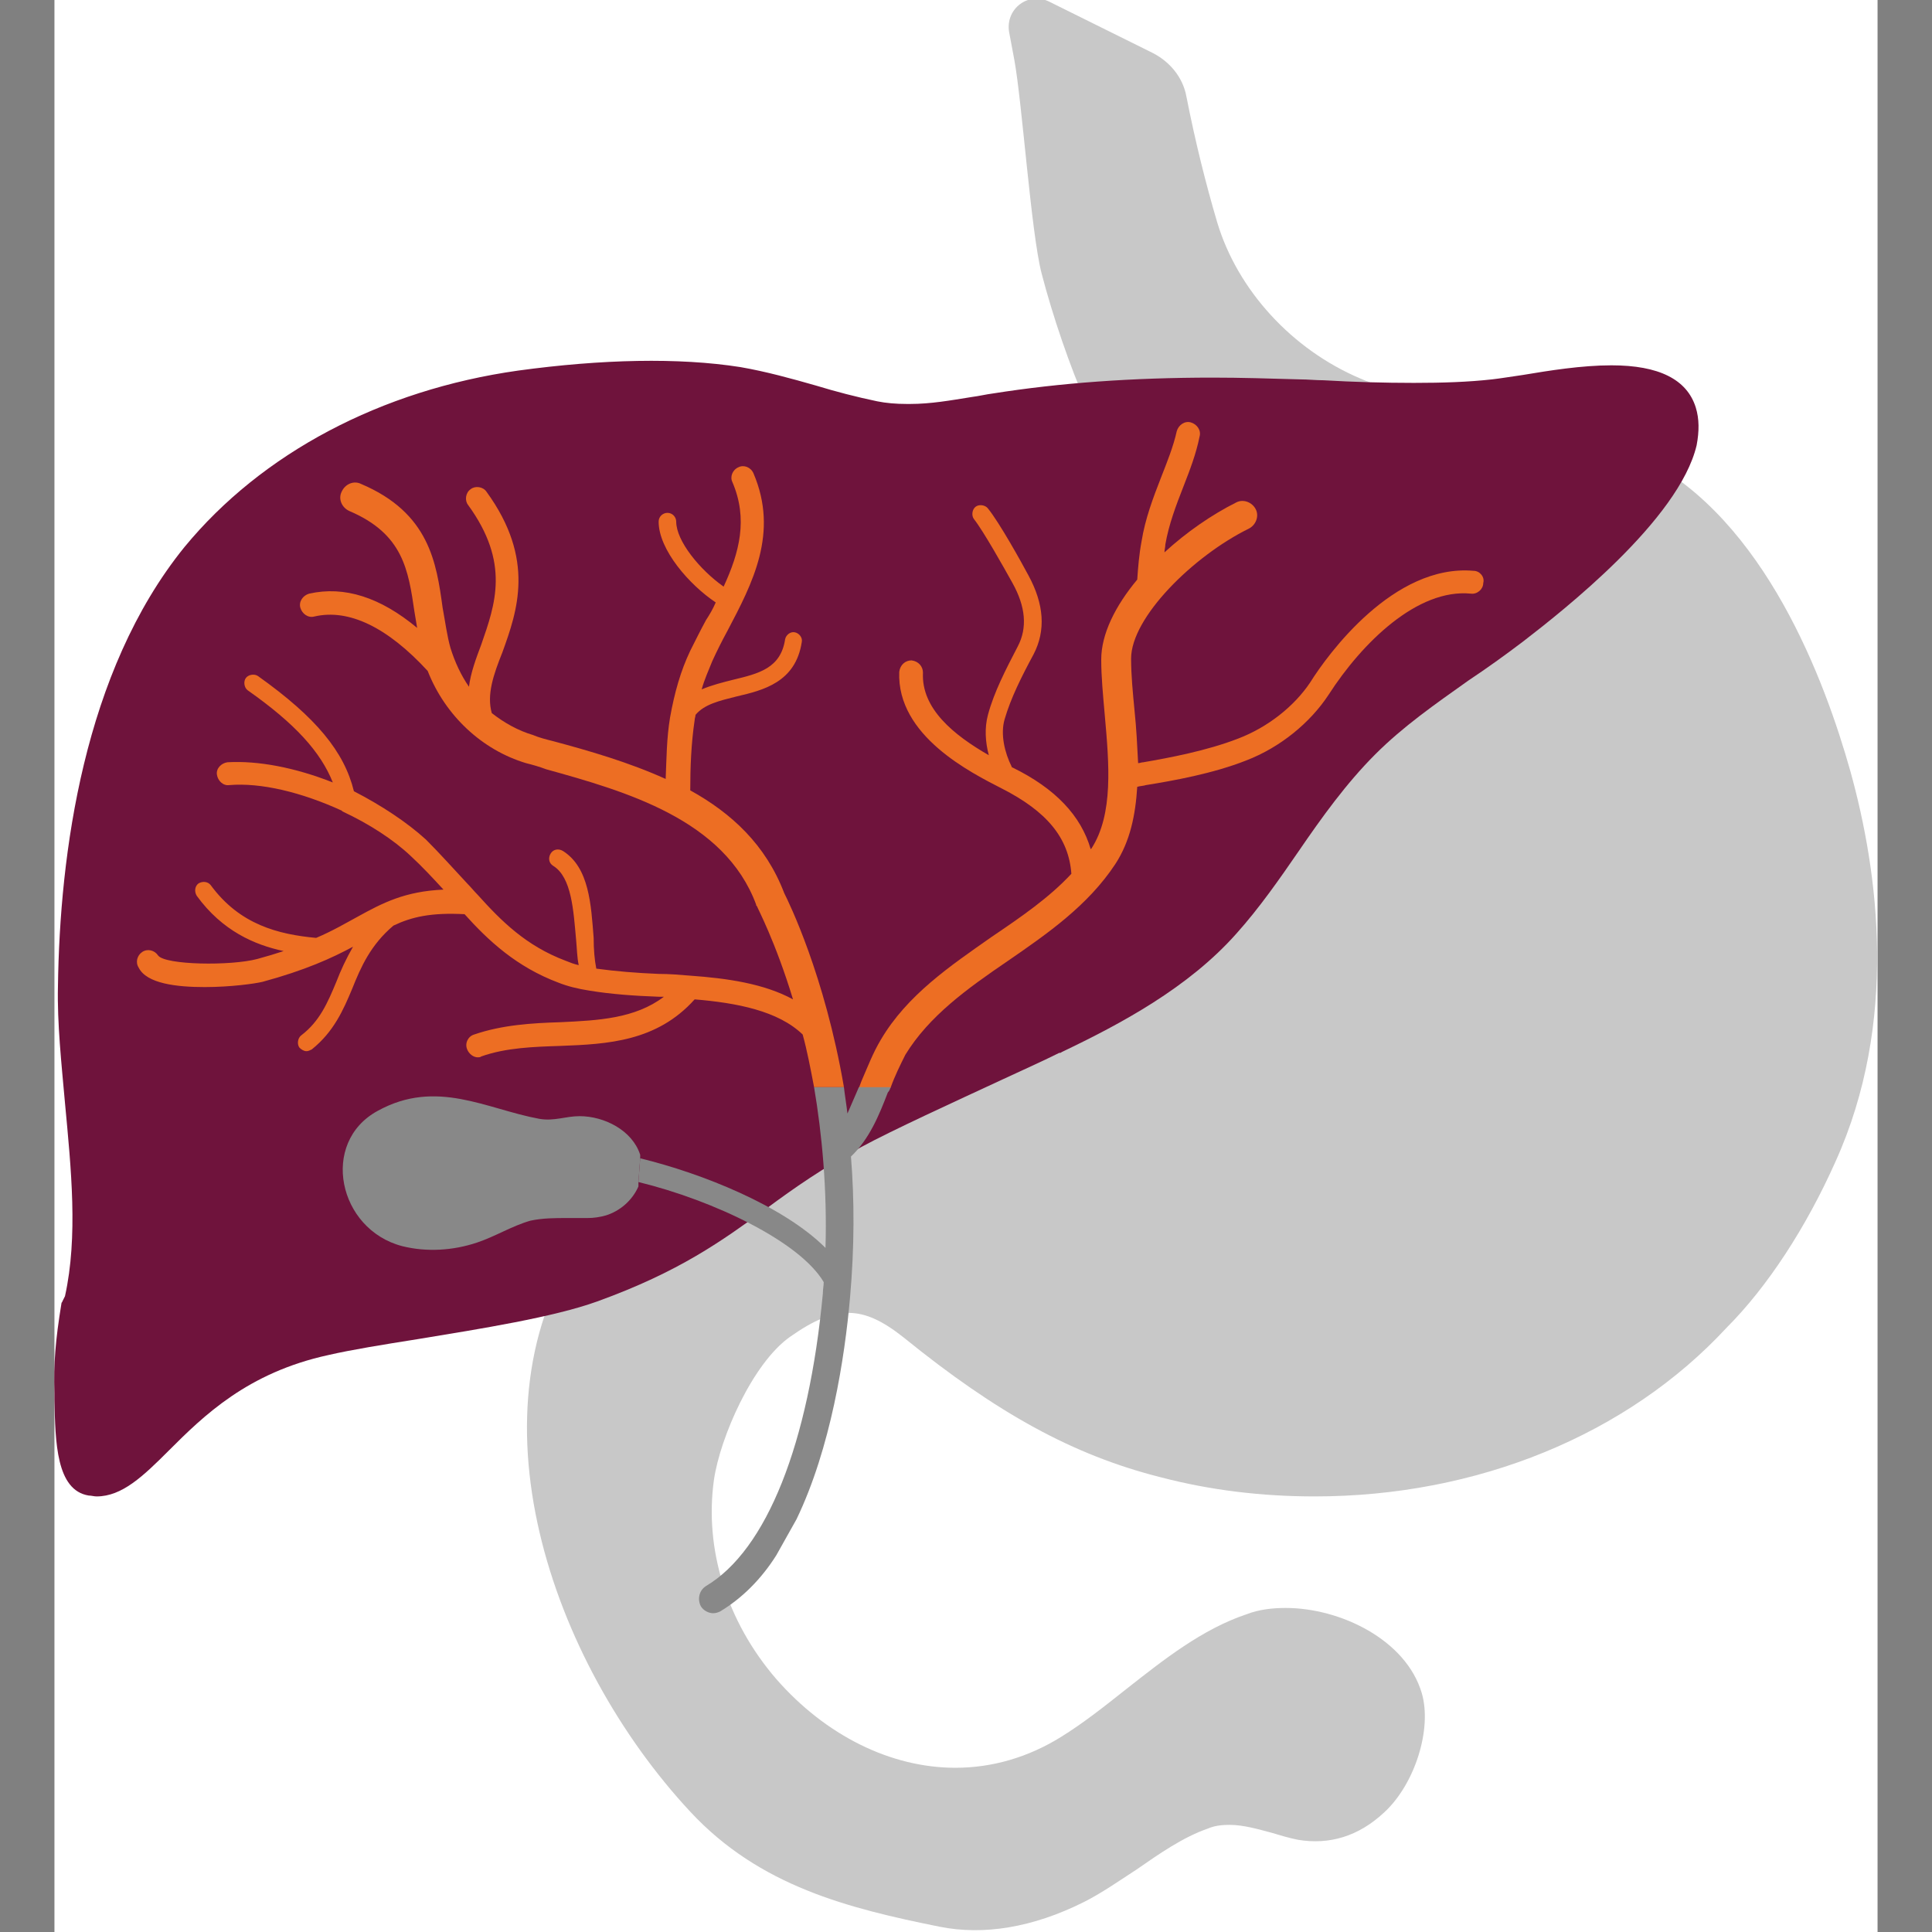
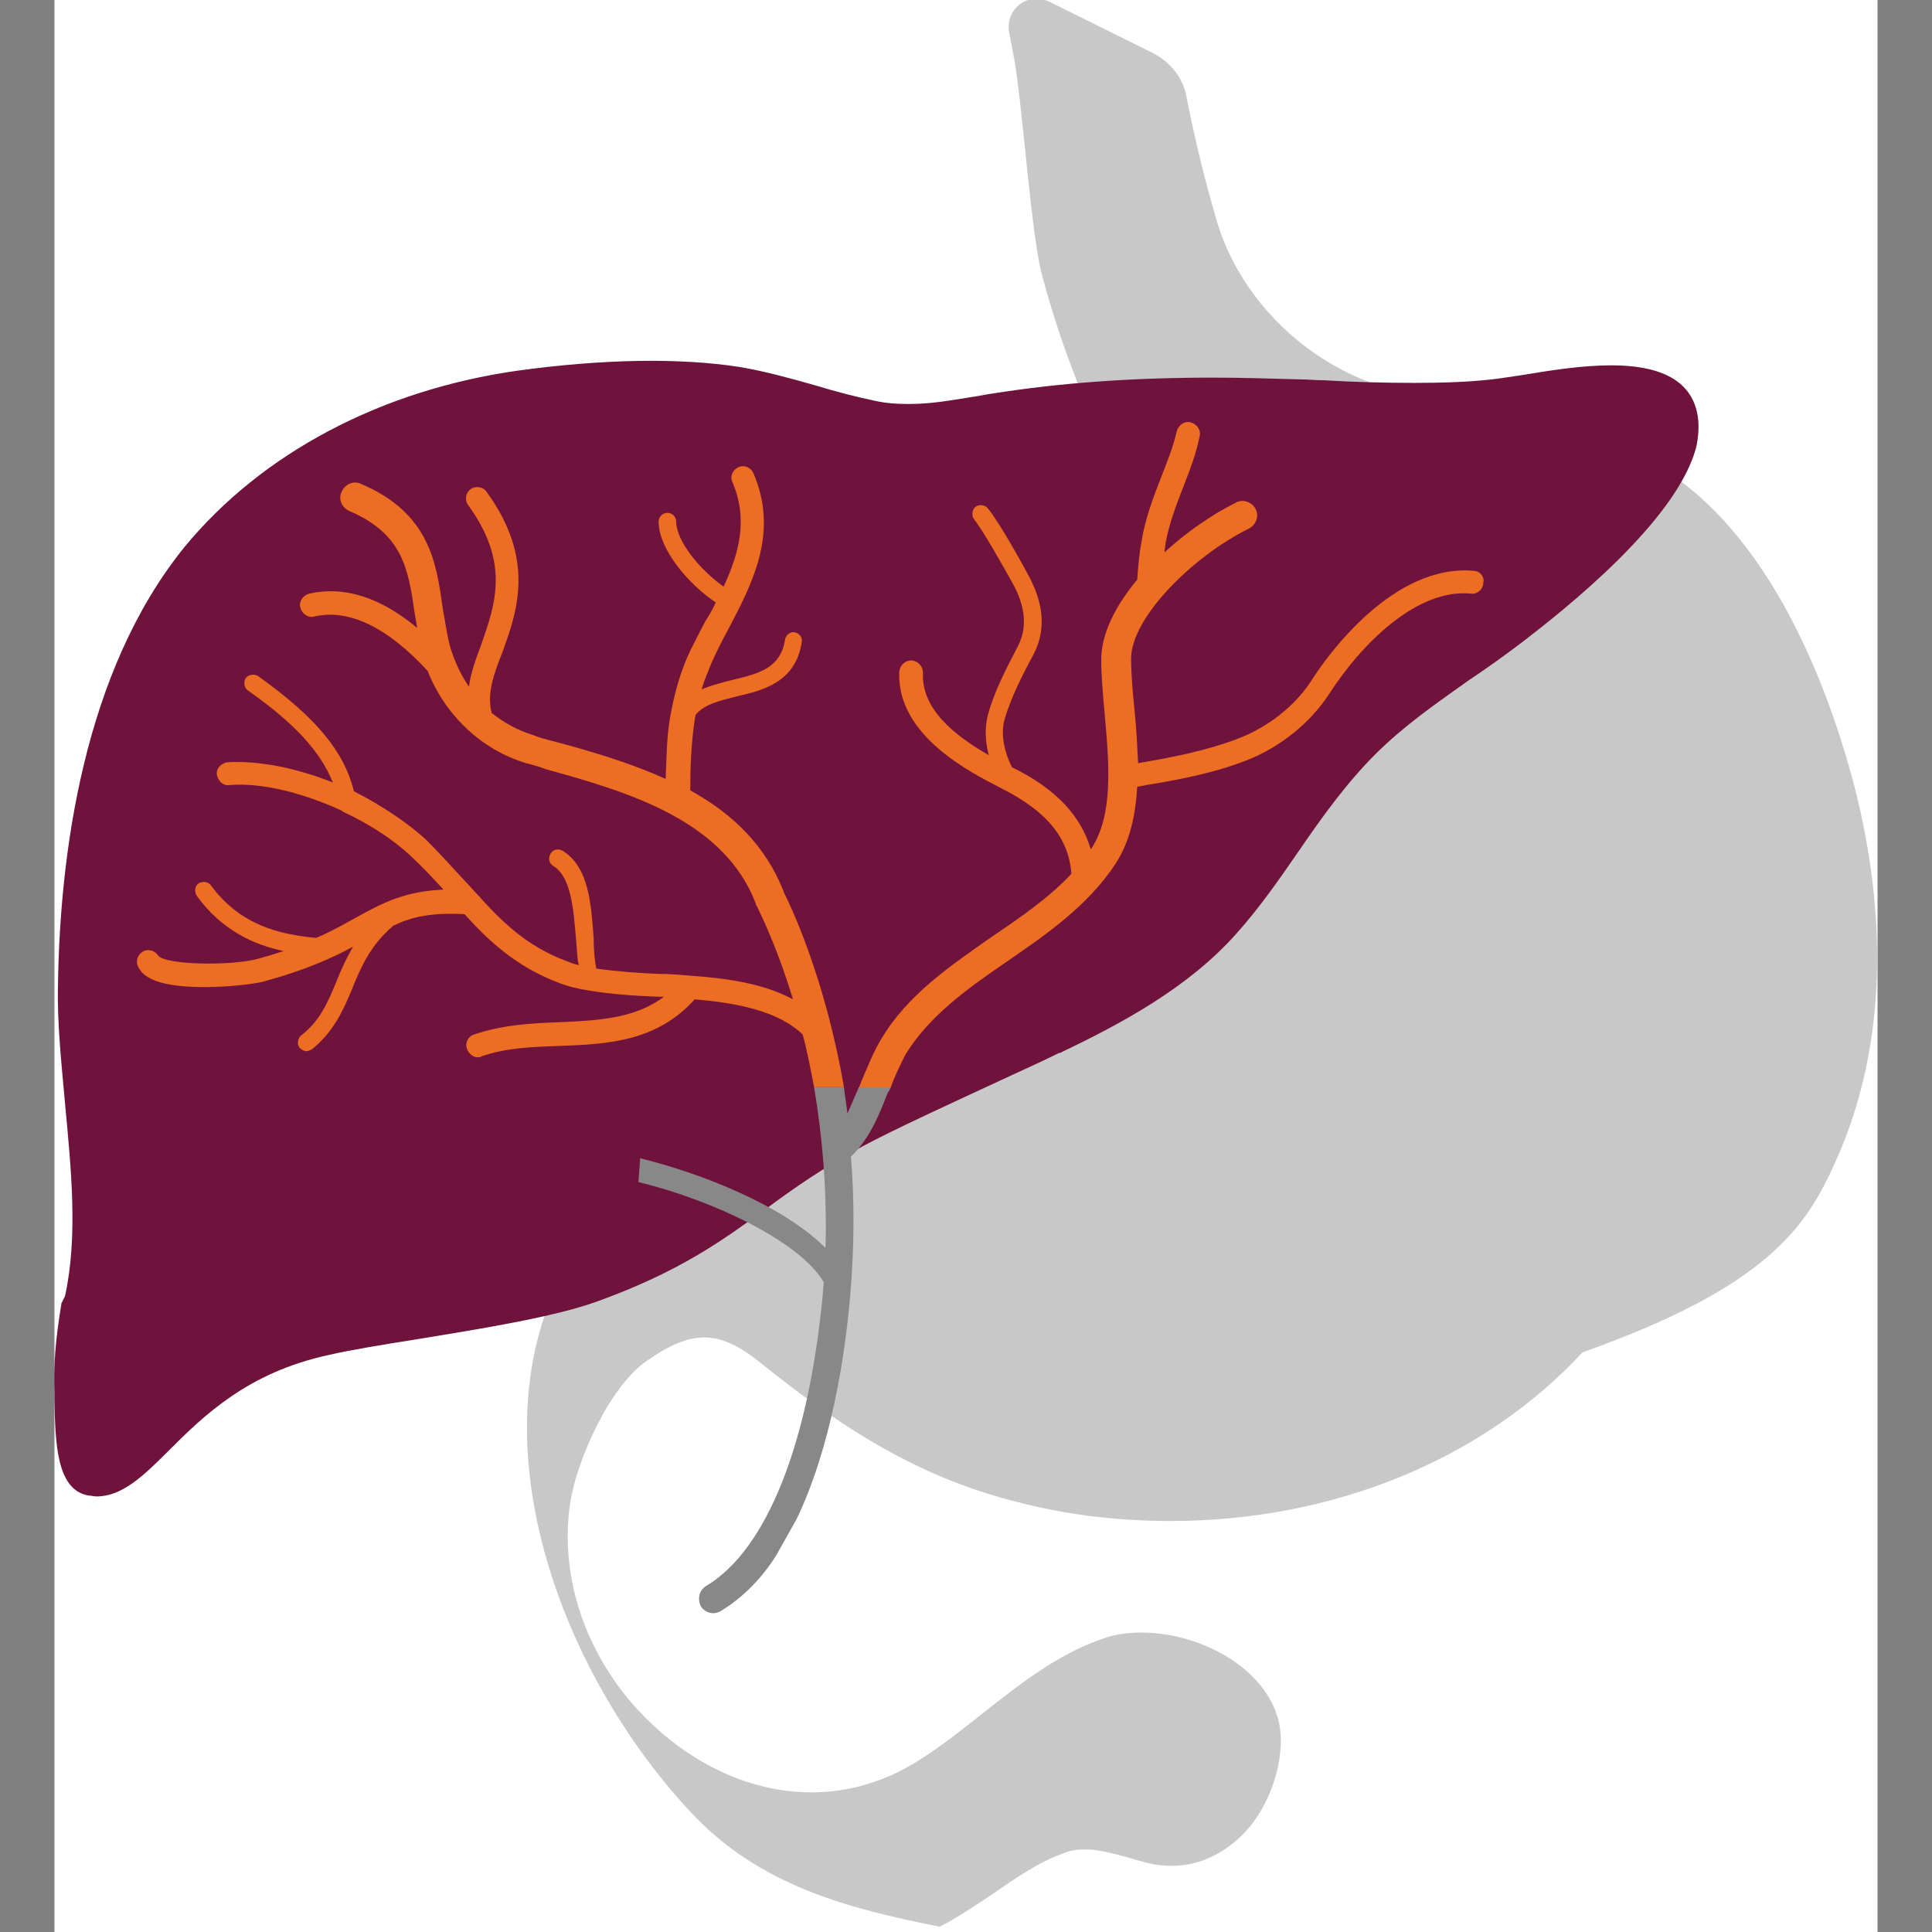
<svg xmlns="http://www.w3.org/2000/svg" version="1.1" id="Layer_2" x="0px" y="0px" viewBox="0 0 220 220" style="enable-background:new 0 0 220 220;" xml:space="preserve">
  <rect x="0" y="0" width="220" height="220" fill="#808080" stroke="none" />
  <style type="text/css">
	.st0{fill:#FFFFFF;}
	.st1{fill:#C8C8C8;}
	.st2{fill:#6F133C;}
	.st3{fill:#888888;}
	.st4{fill:#ED6E23;}
</style>
  <g>
    <rect x="6.2" y="0" class="st0" width="207.6" height="220" />
-     <path class="st1" d="M209,132.3c7.2-15.9,4.9-33,1.7-44.5c-2.9-10.3-9.7-28.6-23.5-35.6c-6.6-3.4-12.3-5.5-17.3-6.5   c-1.8-0.4-3.7-0.5-5.5-0.7c-3.1-0.2-6.3-0.5-9.5-1.9c-7.8-3.3-14-10.1-16.3-17.8c-1.3-4.4-2.5-9.2-3.5-14.3c-0.4-2.2-1.9-4-3.9-5   l-11.7-5.8c-2.4-1.2-5,0.8-4.6,3.4c0.2,1.1,0.4,2.1,0.6,3.2c0.9,4.9,1.9,19.6,3.1,24.3c1.3,5,3.2,10.5,5.1,14.9   c1.7,3.8,4.8,7.5,7.8,10.9c1.4,1.6,2.7,3.1,3.8,4.6c0.7,0.9,1.3,1.7,2,2.5c3.1,3.9,5.7,7.2,7.6,12.5c2.2,6.1,0.8,12.9-3.8,18.7   c-5.3,6.7-12.7,12.5-21.8,17.1c-11.2,5.7-22.7,10.7-33.3,14.5c-8,2.9-15.4,8.2-19.6,14.3c-13.5,19.3-3.8,48,12.2,65.2   c7.9,8.5,18,11,28.4,13.1c5,1,10.6,0.1,16.4-2.8c2-1,4-2.4,6-3.7c2.6-1.8,5.3-3.7,8.2-4.7c0.7-0.3,1.5-0.4,2.4-0.4   c1.6,0,3.3,0.5,4.8,0.9c1,0.3,2,0.6,3,0.8c3.6,0.6,6.9-0.4,9.8-3.1c3.5-3.2,5.5-9.5,4.3-13.6c-1.8-6.1-9.3-9.7-15.5-9.7   c-1.6,0-3.1,0.2-4.4,0.7c-5.1,1.7-9.5,5.2-13.7,8.5c-2.4,1.9-4.9,3.9-7.5,5.5c-3.7,2.3-7.8,3.5-12,3.5h0c-7.4,0-14.8-3.7-20.4-10.1   c-5.7-6.6-8.2-14.9-7.1-22.7c0.7-4.8,4.4-13.3,8.7-16.3c2.7-1.9,4.7-2.7,6.6-2.7c2,0,3.9,0.9,6.3,2.8c10.6,8.6,19.3,13.4,29.2,15.9   c5.7,1.5,11.6,2.2,17.6,2.2c18.5,0,35.6-7,46.9-19.2C201.3,146.5,205.7,139.7,209,132.3" />
+     <path class="st1" d="M209,132.3c7.2-15.9,4.9-33,1.7-44.5c-2.9-10.3-9.7-28.6-23.5-35.6c-6.6-3.4-12.3-5.5-17.3-6.5   c-1.8-0.4-3.7-0.5-5.5-0.7c-3.1-0.2-6.3-0.5-9.5-1.9c-7.8-3.3-14-10.1-16.3-17.8c-1.3-4.4-2.5-9.2-3.5-14.3c-0.4-2.2-1.9-4-3.9-5   l-11.7-5.8c-2.4-1.2-5,0.8-4.6,3.4c0.2,1.1,0.4,2.1,0.6,3.2c0.9,4.9,1.9,19.6,3.1,24.3c1.3,5,3.2,10.5,5.1,14.9   c1.7,3.8,4.8,7.5,7.8,10.9c1.4,1.6,2.7,3.1,3.8,4.6c0.7,0.9,1.3,1.7,2,2.5c3.1,3.9,5.7,7.2,7.6,12.5c2.2,6.1,0.8,12.9-3.8,18.7   c-5.3,6.7-12.7,12.5-21.8,17.1c-11.2,5.7-22.7,10.7-33.3,14.5c-8,2.9-15.4,8.2-19.6,14.3c-13.5,19.3-3.8,48,12.2,65.2   c7.9,8.5,18,11,28.4,13.1c2-1,4-2.4,6-3.7c2.6-1.8,5.3-3.7,8.2-4.7c0.7-0.3,1.5-0.4,2.4-0.4   c1.6,0,3.3,0.5,4.8,0.9c1,0.3,2,0.6,3,0.8c3.6,0.6,6.9-0.4,9.8-3.1c3.5-3.2,5.5-9.5,4.3-13.6c-1.8-6.1-9.3-9.7-15.5-9.7   c-1.6,0-3.1,0.2-4.4,0.7c-5.1,1.7-9.5,5.2-13.7,8.5c-2.4,1.9-4.9,3.9-7.5,5.5c-3.7,2.3-7.8,3.5-12,3.5h0c-7.4,0-14.8-3.7-20.4-10.1   c-5.7-6.6-8.2-14.9-7.1-22.7c0.7-4.8,4.4-13.3,8.7-16.3c2.7-1.9,4.7-2.7,6.6-2.7c2,0,3.9,0.9,6.3,2.8c10.6,8.6,19.3,13.4,29.2,15.9   c5.7,1.5,11.6,2.2,17.6,2.2c18.5,0,35.6-7,46.9-19.2C201.3,146.5,205.7,139.7,209,132.3" />
    <path class="st2" d="M193.1,46.4c-1-3.2-4.2-4.8-9.6-4.8c-3.4,0-7.1,0.6-10.1,1.1c-1.4,0.2-2.6,0.4-3.5,0.5   c-2.7,0.3-5.6,0.4-8.9,0.4c-3.4,0-6.9-0.1-10.3-0.3c-0.9,0-1.8-0.1-2.7-0.1c-3.5-0.1-6.7-0.2-9.9-0.2c-9.2,0-17.4,0.6-25,1.8   c-0.8,0.1-1.6,0.3-2.4,0.4c-2.5,0.4-4.7,0.8-7.1,0.8l-0.3,0h0c-1.3,0-2.4-0.1-3.4-0.3c-2.4-0.5-4.7-1.1-7-1.8   c-2.8-0.8-5.7-1.6-8.6-2.1c-7-1.1-15.8-0.9-25.3,0.4C43.4,44.4,29.8,51.6,21,62.3C9.5,76.5,6.8,97.3,6.6,112.3   c-0.1,4.2,0.4,8.8,0.8,13.3c0.7,7.5,1.5,15.2,0,22c-0.1,0.2-0.2,0.4-0.3,0.6c0,0.1-0.1,0.1-0.1,0.2c-0.7,4.3-0.9,6.9-0.8,10.2   l0,0.8c0.1,4.8,0.2,10.3,3.9,10.9c0.3,0,0.6,0.1,0.9,0.1c2.9,0,5.3-2.3,8.2-5.2c4-4,9-8.9,18.2-10.9c2.6-0.6,6.3-1.2,10.1-1.8   c7.3-1.2,15.5-2.5,20.5-4.3c9.4-3.4,14.2-6.9,19.3-10.6c3.1-2.3,6.4-4.6,10.8-7c3.5-1.9,10.5-5.1,16.1-7.7c2.6-1.2,4.8-2.2,6.4-3   l0,0c0.1,0,0.2,0,0.3-0.1c6.7-3.2,14.4-7.3,19.9-13.5c2.6-2.9,4.9-6.2,7.1-9.4c2.6-3.8,5.4-7.7,8.7-11c3.2-3.2,6.8-5.7,10.6-8.4   c2.1-1.4,4.2-2.9,6.3-4.5c4.4-3.4,17.7-13.8,19.7-22.3l0,0C193.5,49.1,193.5,47.7,193.1,46.4z" />
-     <path class="st3" d="M72.9,131.5c-0.9-2.8-4.1-4.4-6.9-4.4c-1.6,0-2.9,0.6-4.6,0.3c-6-1.1-11.7-4.6-18.4-0.9   c-6.6,3.6-4.5,13.5,2.8,15.4c2.8,0.7,5.8,0.5,8.5-0.4c2.1-0.7,4-1.9,6.1-2.5c1.4-0.3,2.8-0.3,4.2-0.3c0.8,0,1.5,0,2.3,0   c0.7,0,1.4-0.1,2.1-0.3c1.6-0.5,3-1.7,3.7-3.3l0-0.5l0.2-2.7L72.9,131.5L72.9,131.5z" />
    <g>
      <path class="st4" d="M23.3,112.4c3,0,5.8-0.4,6.6-0.6c4.8-1.3,7.9-2.7,10.3-4c-0.8,1.4-1.4,2.7-1.9,4c-1,2.4-1.9,4.5-4,6.1    c-0.4,0.3-0.5,1-0.2,1.4c0.2,0.2,0.5,0.4,0.8,0.4c0.2,0,0.4-0.1,0.6-0.2c2.5-2,3.6-4.5,4.6-6.9c1-2.5,2.1-5,4.7-7.2    c2.1-1,4.3-1.5,8.1-1.3c2.7,3,5.9,6,10.7,7.8c1,0.4,2.2,0.7,3.5,0.9c2.4,0.4,5.1,0.6,7.9,0.7c0.2,0,0.4,0,0.6,0    c-3.3,2.5-7.5,2.7-11.8,2.9c-3.2,0.1-6.6,0.3-9.8,1.4c-0.7,0.2-1.1,1-0.8,1.7c0.2,0.5,0.7,0.9,1.2,0.9c0.1,0,0.3,0,0.4-0.1    c2.8-1,6-1.1,9-1.2c5.4-0.2,11-0.5,15.3-5.3c4.8,0.4,9.5,1.3,12.3,4c0.5,1.8,0.9,3.9,1.3,6h3.4c-2.2-12.8-6.3-21.1-6.8-22.1    c-2.1-5.5-6-9.1-10.7-11.7c0-2.6,0.1-5.3,0.5-8l0,0c0-0.2,0.1-0.4,0.1-0.6c1-1.2,2.7-1.6,4.7-2.1c3-0.7,6.7-1.6,7.4-6.2    c0.1-0.5-0.3-1-0.8-1.1c-0.5-0.1-1,0.3-1.1,0.8c-0.5,3.3-3,3.9-5.9,4.6c-1.2,0.3-2.4,0.6-3.6,1.1c0.3-1.1,0.8-2.2,1.2-3.2    c0.5-1.1,1.1-2.3,1.7-3.4c2.9-5.5,5.9-11.2,3-18c-0.3-0.7-1.1-1-1.7-0.7c-0.7,0.3-1,1.1-0.7,1.7c1.8,4.2,0.8,8-1,11.9    c-2.7-1.9-5.4-5.2-5.4-7.4c0-0.5-0.4-1-1-1c-0.5,0-1,0.4-1,1c0,3.2,3.5,7.2,6.5,9.2c-0.3,0.7-0.7,1.4-1.1,2    c-0.6,1.1-1.2,2.3-1.8,3.5c-1.1,2.3-1.8,4.8-2.3,7.6l0,0c-0.4,2.4-0.4,4.7-0.5,7c-4.2-1.9-8.7-3.2-12.8-4.3    c-0.8-0.2-1.6-0.4-2.3-0.7c-1.7-0.5-3.3-1.4-4.7-2.5c-0.6-2.1,0.2-4.4,1.2-6.9c1.7-4.7,3.8-10.6-1.8-18.3    c-0.4-0.6-1.3-0.7-1.8-0.3c-0.6,0.4-0.7,1.3-0.3,1.8c4.8,6.6,3.1,11.3,1.5,15.9c-0.6,1.6-1.2,3.2-1.4,4.8    c-0.9-1.3-1.6-2.8-2.1-4.4c-0.4-1.4-0.6-3-0.9-4.6c-0.7-5.1-1.5-10.8-9.3-14.1c-0.8-0.4-1.8,0-2.2,0.9c-0.4,0.8,0,1.8,0.9,2.2    c6.1,2.6,6.7,6.7,7.4,11.5c0.1,0.6,0.2,1.2,0.3,1.8c-4.2-3.5-8.3-4.8-12.3-3.9c-0.7,0.2-1.2,0.9-1,1.6c0.2,0.7,0.9,1.2,1.6,1    c3.9-0.9,8.3,1.2,12.9,6.2c2,5.1,6.2,9,11.2,10.5c0.8,0.2,1.5,0.4,2.3,0.7c9,2.5,20.3,5.7,23.9,15.4c0,0.1,0,0.1,0.1,0.2l0,0    c0,0.1,2.1,4,4.1,10.6c-3.3-1.8-7.5-2.4-11.7-2.7c-1.2-0.1-2.4-0.2-3.6-0.2c-2.5-0.1-4.9-0.3-7.1-0.6c-0.2-1-0.3-2.2-0.3-3.5    c-0.3-3.8-0.5-8-3.5-9.9c-0.5-0.3-1.1-0.2-1.4,0.3c-0.3,0.5-0.2,1.1,0.3,1.4c2.1,1.3,2.3,5.1,2.6,8.4c0.1,1,0.1,2,0.3,2.9    c-0.5-0.1-1-0.3-1.5-0.5c-4.5-1.7-7.3-4.5-10-7.5l0,0l0,0c-0.4-0.4-0.8-0.9-1.2-1.3c-1.5-1.6-3-3.3-4.7-5c-2.2-2-5.1-3.9-8.2-5.5    C39.2,85.6,36,81.7,29.4,77c-0.4-0.3-1.1-0.2-1.4,0.2c-0.3,0.4-0.2,1.1,0.2,1.4c5.4,3.8,8.3,7,9.7,10.5c-4.3-1.7-8.5-2.5-12-2.3    c-0.7,0.1-1.3,0.7-1.2,1.4c0.1,0.7,0.7,1.3,1.4,1.2c3.6-0.3,8.2,0.8,12.8,2.9c0,0,0.1,0.1,0.1,0.1c3,1.4,5.8,3.2,7.8,5.1    c1.3,1.2,2.5,2.5,3.7,3.8c-4.4,0.2-6.9,1.5-9.8,3.1c-1.3,0.7-2.8,1.6-4.7,2.4c-4.3-0.4-8.7-1.5-12-6c-0.3-0.4-0.9-0.5-1.4-0.2    c-0.4,0.3-0.5,0.9-0.2,1.4c2.9,4,6.6,5.6,9.9,6.3c-0.9,0.3-1.9,0.6-3,0.9c-3,0.8-10.5,0.7-11.3-0.4c-0.4-0.6-1.2-0.8-1.8-0.4    c-0.6,0.4-0.8,1.2-0.4,1.8C16.7,112,20.1,112.4,23.3,112.4z" />
      <path class="st4" d="M167.8,65c-9.1-0.8-16.6,9.5-18.6,12.7c-1.8,2.7-4.8,5.1-8.2,6.4c-3.6,1.4-7.9,2.2-10.8,2.7    c-0.2,0-0.4,0.1-0.6,0.1c-0.1-2-0.2-4-0.4-5.9c-0.2-2.1-0.4-4.1-0.4-6c0-4.7,7.1-11.7,13.4-14.8c0.8-0.4,1.2-1.4,0.8-2.2    c-0.4-0.8-1.4-1.2-2.2-0.8c-2.8,1.4-5.7,3.4-8.2,5.7c0-0.3,0.1-0.6,0.1-0.9c0.4-2.3,1.2-4.4,2.1-6.7c0.7-1.8,1.4-3.6,1.8-5.6    c0.2-0.7-0.3-1.4-1-1.6c-0.7-0.2-1.4,0.3-1.6,1c-0.4,1.8-1.1,3.5-1.8,5.3c-0.9,2.3-1.8,4.7-2.2,7.2c-0.3,1.6-0.4,3-0.5,4.4    c-2.5,3-4.1,6.2-4.1,9.1c0,2,0.2,4,0.4,6.3c0.5,5.6,1,11.3-1.5,15.2c0,0-0.1,0.1-0.1,0.1c-1.1-3.8-4-6.9-8.9-9.3    c0,0-0.1,0-0.1-0.1c-0.8-1.6-1.3-3.7-0.8-5.4c0.7-2.4,1.9-4.8,3.3-7.4c1.4-2.7,1.2-5.7-0.6-9c-0.8-1.5-3.3-6-4.6-7.6    c-0.3-0.4-1-0.5-1.4-0.2c-0.4,0.3-0.5,1-0.2,1.4c1.1,1.4,3.4,5.5,4.4,7.3c1.5,2.7,1.7,5.1,0.6,7.2c-1.4,2.7-2.7,5.2-3.4,7.8    c-0.4,1.5-0.3,3.1,0.1,4.6c-4-2.3-7.7-5.3-7.5-9.4c0-0.7-0.5-1.3-1.3-1.4c-0.7,0-1.3,0.5-1.4,1.3c-0.3,7.3,8.2,11.5,11.7,13.3    c5.1,2.6,7.6,5.6,7.9,9.7c-2.5,2.7-5.7,4.9-9.1,7.2c-4.7,3.3-9.6,6.6-12.6,11.7c-0.9,1.5-1.5,3.1-2.2,4.7    c-0.1,0.3-0.2,0.5-0.3,0.8h3.6c0.5-1.4,1.1-2.6,1.7-3.8c2.7-4.4,7-7.5,11.7-10.7c4.5-3.1,9.1-6.3,12.2-11c1.7-2.6,2.3-5.6,2.5-8.8    c0.3-0.1,0.7-0.1,1-0.2c3.1-0.5,7.6-1.3,11.4-2.8c3.9-1.5,7.3-4.3,9.4-7.5c3.8-5.9,10.1-12.1,16.2-11.5c0.7,0.1,1.4-0.5,1.4-1.2    C169.1,65.7,168.5,65,167.8,65z" />
      <path class="st3" d="M101.4,123.8h-3.6c-0.4,0.9-0.9,2.1-1.3,3c-0.1-0.9-0.3-2.1-0.4-3h-3.4c0.9,5.3,1.5,11.7,1.3,18.3    c-4.8-4.8-14.1-8.5-21.1-10.2l-0.2,2.7c8.6,2.1,18.4,6.8,21.1,11.4c0,0.4-0.1,0.8-0.1,1.3c-1.6,17.1-6.4,29.2-13.3,33.3    c-0.8,0.5-1,1.5-0.6,2.3c0.3,0.5,0.9,0.8,1.4,0.8c0.3,0,0.6-0.1,0.8-0.2c2.5-1.5,4.7-3.7,6.4-6.4l2.3-4.1    c3.9-8.1,5.5-18.4,6.1-25.3c0.5-5.7,0.5-11.1,0.1-16c2.1-2,3.2-4.7,4.2-7.3C101.3,124.2,101.4,123.9,101.4,123.8z" />
    </g>
  </g>
</svg>